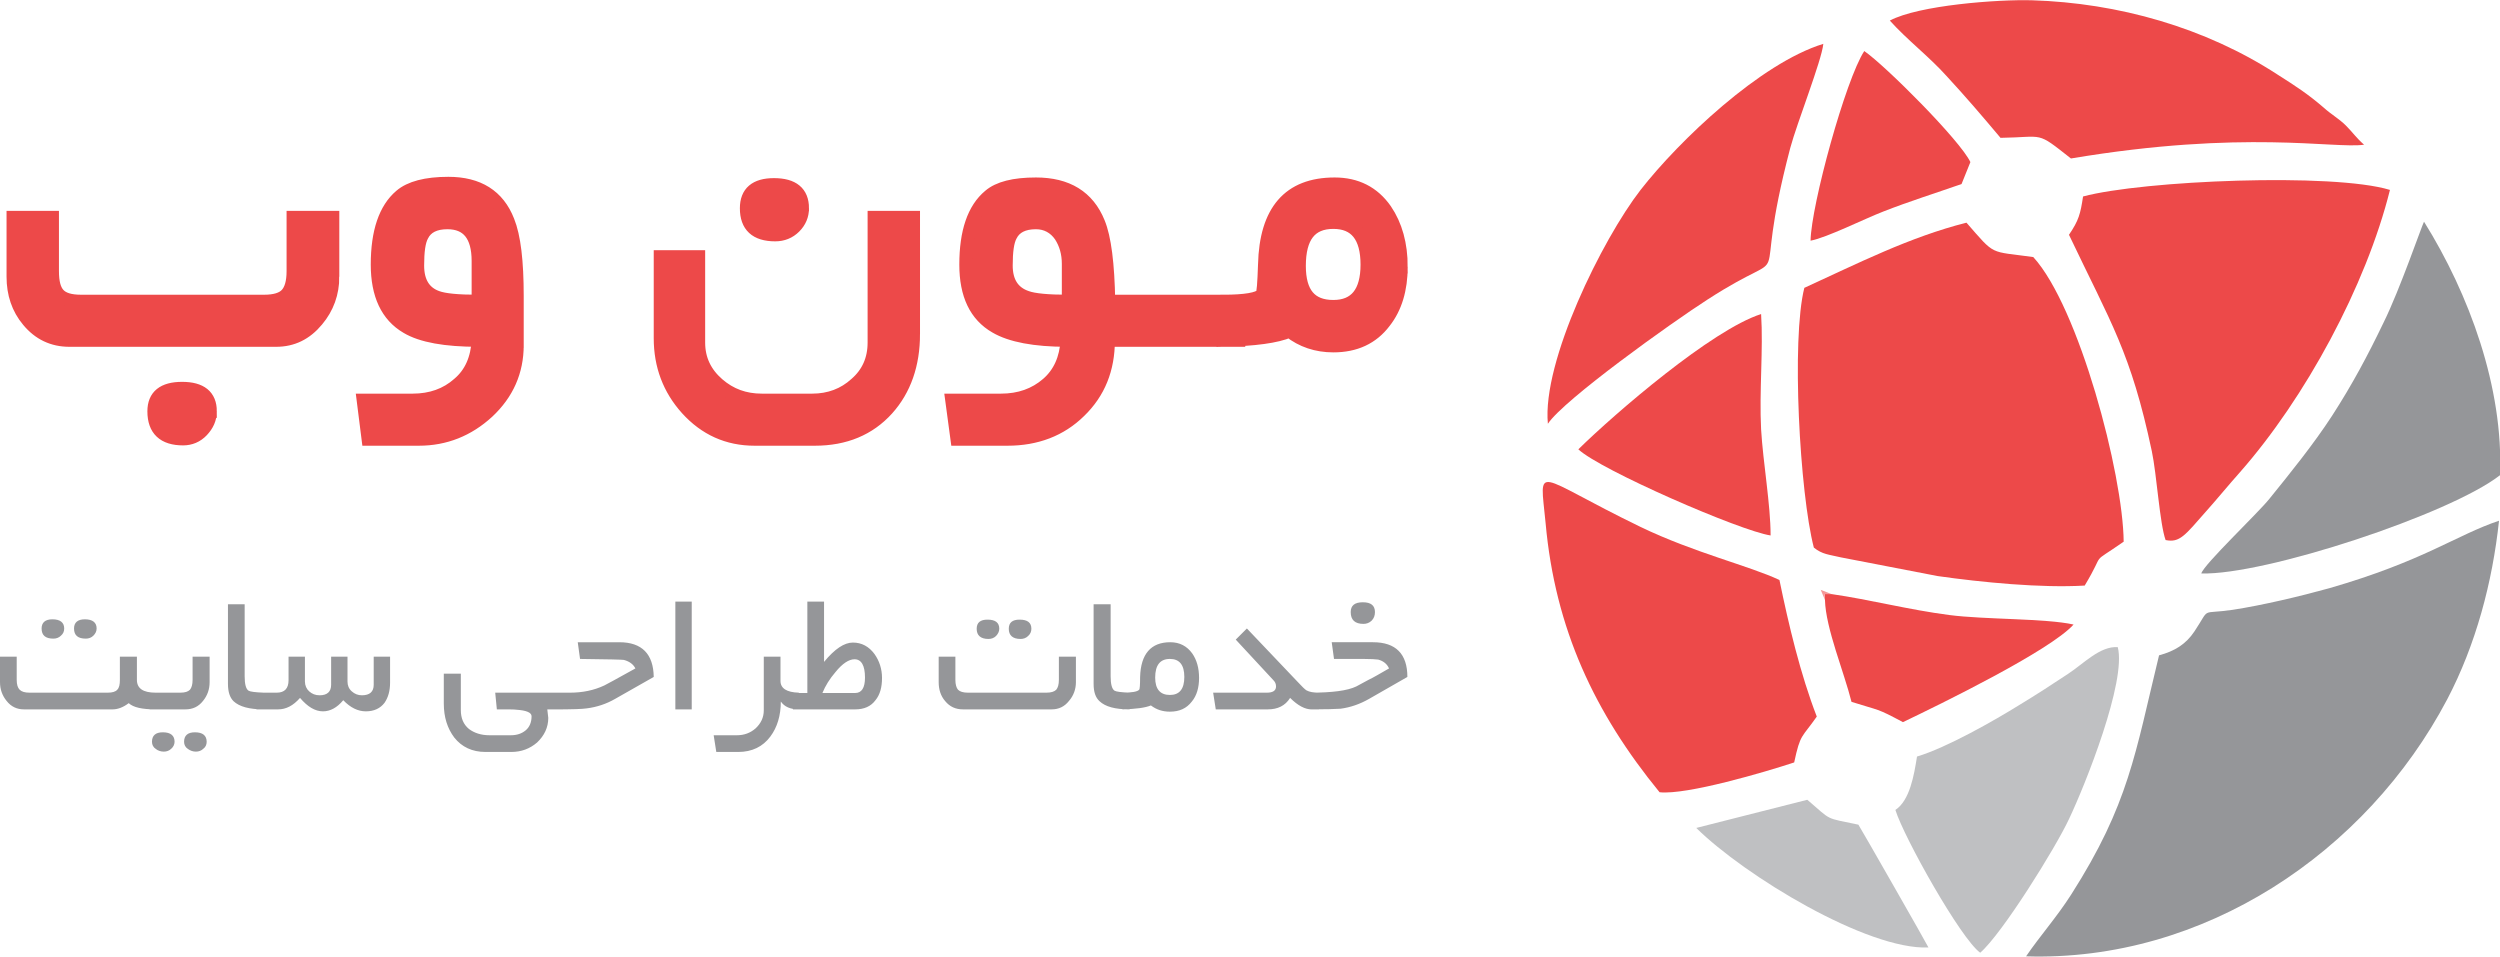
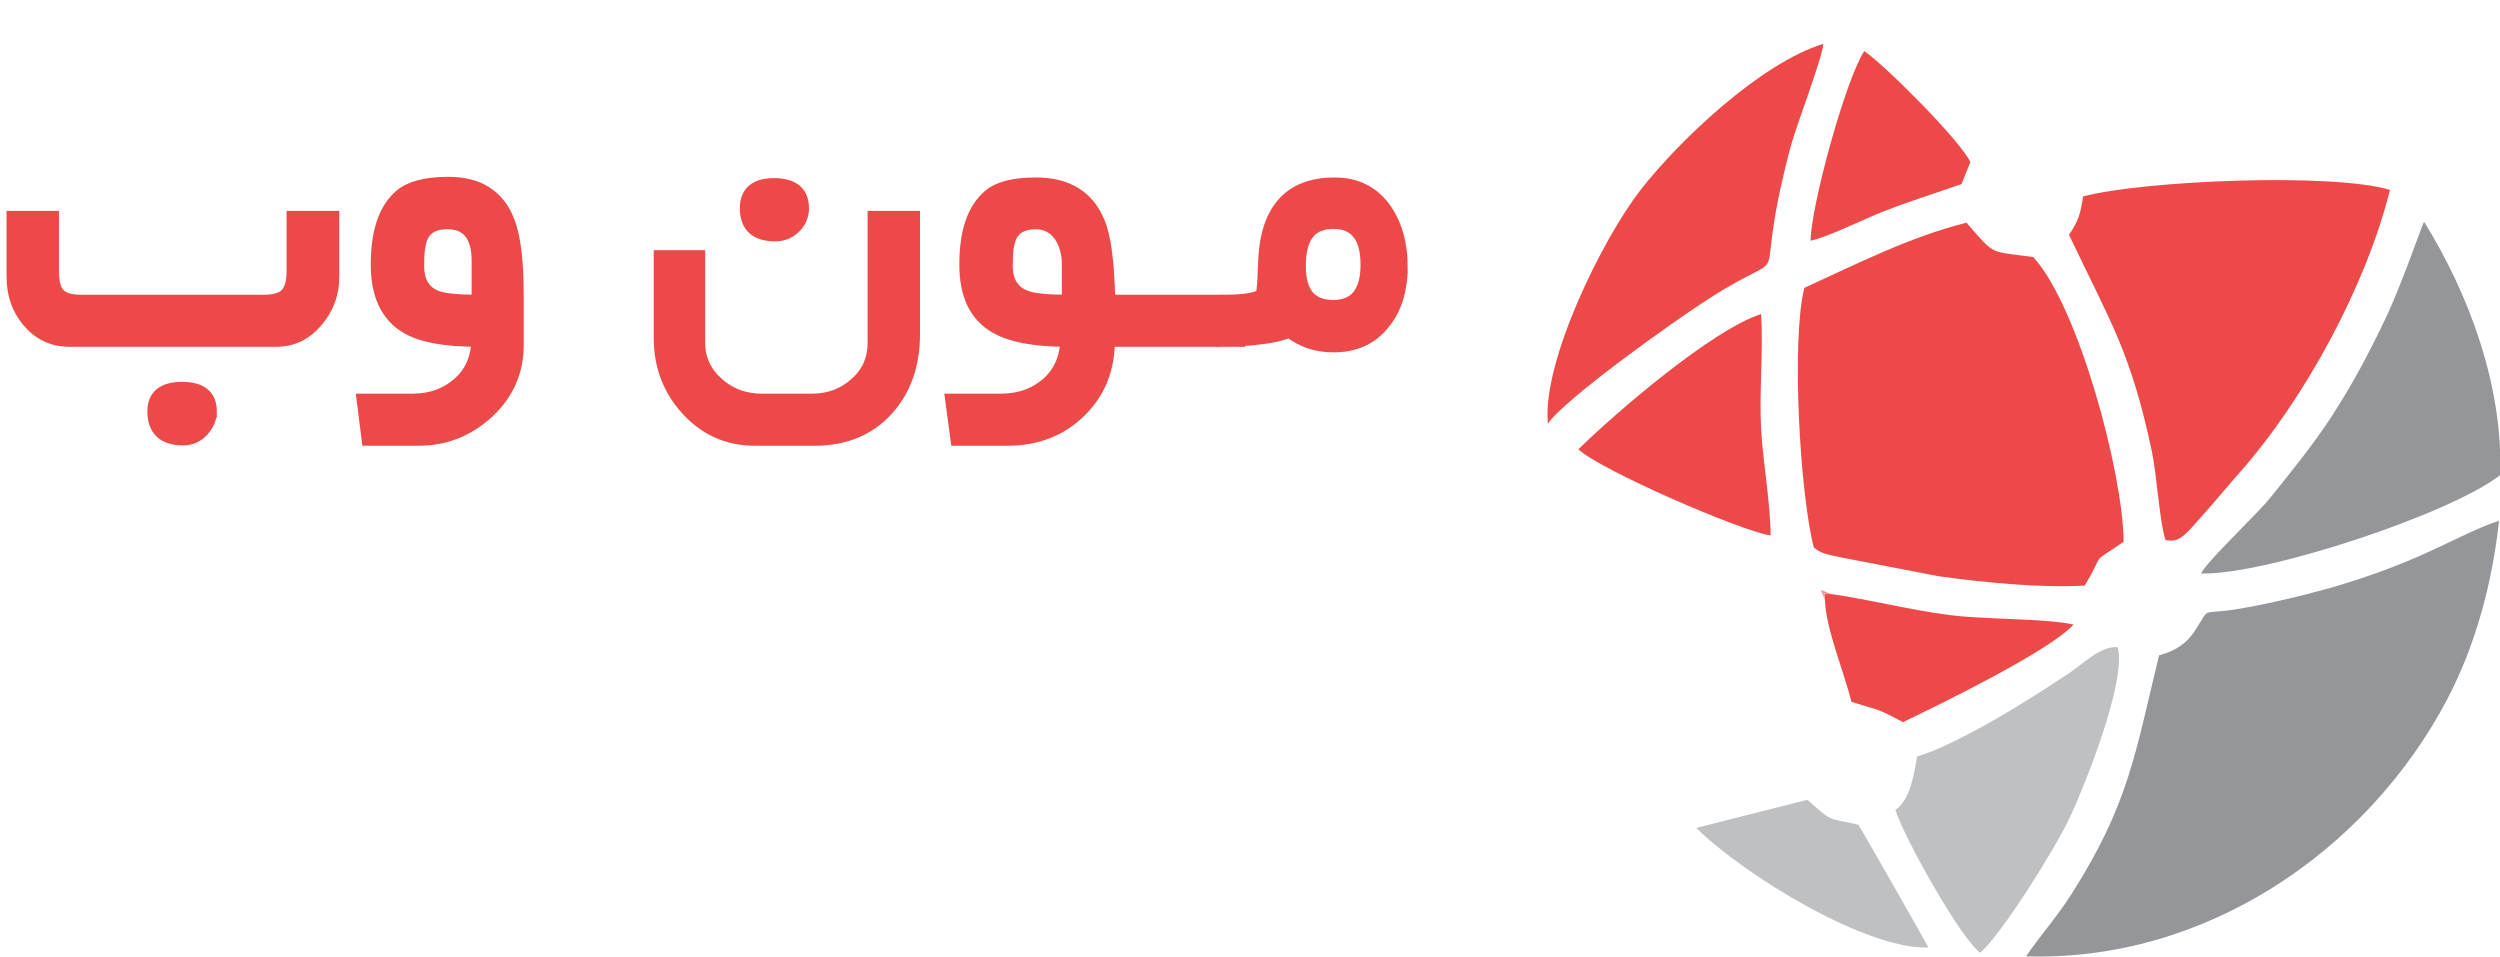
<svg xmlns="http://www.w3.org/2000/svg" xml:space="preserve" width="209px" height="80px" version="1.1" style="shape-rendering:geometricPrecision; text-rendering:geometricPrecision; image-rendering:optimizeQuality; fill-rule:evenodd; clip-rule:evenodd" viewBox="0 0 76.33 29.2">
  <defs>
    <style type="text/css">  .str0 {stroke:#ED4949;stroke-width:0.4;stroke-miterlimit:2.613} .fil1 {fill:#959699} .fil3 {fill:#BFC0C2} .fil2 {fill:#ED4949} .fil4 {fill:#F59898} .fil5 {fill:#959699;fill-rule:nonzero} .fil0 {fill:#ED4949;fill-rule:nonzero}  </style>
  </defs>
  <g id="Layer_x0020_1">
    <g id="_805310480">
      <path class="fil0 str0" d="M10.16 8.44c0,0.5 -0.16,0.95 -0.48,1.33 -0.34,0.41 -0.75,0.61 -1.25,0.61l-6.31 0c-0.51,0 -0.93,-0.2 -1.26,-0.6 -0.31,-0.37 -0.46,-0.82 -0.46,-1.34l0 -1.81 1.2 0 0 1.64c0,0.34 0.06,0.57 0.19,0.71 0.13,0.14 0.35,0.21 0.69,0.21l5.58 0c0.33,0 0.56,-0.07 0.69,-0.21 0.13,-0.14 0.2,-0.37 0.2,-0.71l0 -1.64 1.21 0 0 1.81zm-3.74 4.11c0,0.23 -0.09,0.42 -0.25,0.59 -0.16,0.17 -0.36,0.25 -0.58,0.25 -0.59,0 -0.89,-0.28 -0.89,-0.84 0,-0.47 0.29,-0.7 0.86,-0.7 0.57,0 0.86,0.23 0.86,0.7zm9.37 -2.02c0,0.8 -0.3,1.48 -0.9,2.04 -0.6,0.55 -1.3,0.83 -2.1,0.83l-1.55 0 -0.15 -1.19 1.51 0c0.56,0 1.03,-0.17 1.4,-0.5 0.38,-0.32 0.57,-0.77 0.6,-1.33 -1,0 -1.73,-0.13 -2.18,-0.4 -0.6,-0.35 -0.9,-0.99 -0.9,-1.91 0,-1 0.24,-1.7 0.71,-2.1 0.29,-0.25 0.78,-0.38 1.46,-0.38 0.91,0 1.52,0.38 1.82,1.15 0.19,0.47 0.28,1.23 0.28,2.29l0 1.5zm-1.19 -1.34l0 -1.23c0,-0.78 -0.32,-1.17 -0.94,-1.17 -0.38,0 -0.64,0.13 -0.77,0.39 -0.1,0.18 -0.14,0.49 -0.14,0.92 0,0.5 0.2,0.83 0.6,0.97 0.22,0.08 0.63,0.12 1.25,0.12zm9.9 -2.84c0,0.22 -0.08,0.41 -0.24,0.57 -0.16,0.16 -0.36,0.24 -0.59,0.24 -0.59,0 -0.88,-0.27 -0.88,-0.81 0,-0.48 0.28,-0.72 0.84,-0.72 0.58,0 0.87,0.24 0.87,0.72zm3.39 3.84c0,0.93 -0.27,1.7 -0.8,2.29 -0.55,0.61 -1.29,0.92 -2.21,0.92l-1.84 0c-0.82,0 -1.51,-0.31 -2.07,-0.93 -0.54,-0.6 -0.81,-1.32 -0.81,-2.15l0 -2.49 1.17 0 0 2.62c0,0.51 0.2,0.93 0.59,1.27 0.38,0.33 0.82,0.49 1.34,0.49l1.54 0c0.52,0 0.97,-0.17 1.33,-0.5 0.37,-0.32 0.56,-0.74 0.56,-1.26l0 -3.82 1.2 0 0 3.56zm6.75 0.19l-0.8 0c0,0.88 -0.29,1.6 -0.88,2.17 -0.58,0.57 -1.32,0.85 -2.2,0.85l-1.54 0 -0.16 -1.19 1.5 0c0.57,0 1.04,-0.17 1.42,-0.5 0.37,-0.32 0.57,-0.77 0.6,-1.33 -0.99,0 -1.72,-0.14 -2.18,-0.41 -0.61,-0.35 -0.91,-0.98 -0.91,-1.9 0,-1 0.24,-1.7 0.72,-2.1 0.28,-0.24 0.75,-0.36 1.42,-0.36 0.95,0 1.59,0.39 1.91,1.18 0.19,0.46 0.29,1.26 0.31,2.4l0.79 0 0 1.19zm-2.02 -1.19l0 -1.14c0,-0.33 -0.08,-0.61 -0.24,-0.86 -0.18,-0.26 -0.44,-0.4 -0.75,-0.4 -0.38,0 -0.64,0.13 -0.77,0.39 -0.1,0.18 -0.14,0.49 -0.14,0.92 0,0.5 0.21,0.83 0.63,0.97 0.22,0.08 0.65,0.12 1.27,0.12zm5.2 1.19l-3.49 0 0 -1.19 3.49 0 0 1.19zm4.96 -2.24c0,0.68 -0.17,1.25 -0.51,1.68 -0.37,0.49 -0.89,0.73 -1.56,0.73 -0.51,0 -0.96,-0.15 -1.34,-0.45 -0.39,0.17 -1.07,0.26 -2.03,0.28l0 -1.19c0.68,0 1.08,-0.07 1.19,-0.2 0.04,-0.05 0.06,-0.35 0.08,-0.92 0.04,-1.64 0.75,-2.46 2.14,-2.46 0.66,0 1.18,0.26 1.55,0.79 0.32,0.47 0.48,1.05 0.48,1.74zm-1.04 -0.07c0,-0.86 -0.35,-1.29 -1.03,-1.29 -0.7,0 -1.04,0.44 -1.04,1.33 0,0.83 0.34,1.24 1.04,1.24 0.68,0 1.03,-0.43 1.03,-1.28z" />
      <g>
        <path class="fil1" d="M65.92 20c-0.73,3 -0.92,4.54 -2.68,7.3 -0.44,0.69 -0.95,1.26 -1.38,1.89 5.42,0.17 10.39,-3.16 12.86,-7.85 0.87,-1.66 1.38,-3.57 1.58,-5.45 -1.29,0.43 -2.3,1.23 -5.18,2.06 -0.9,0.25 -2.04,0.52 -2.95,0.66 -1.02,0.15 -0.66,-0.11 -1.17,0.66 -0.26,0.39 -0.6,0.6 -1.08,0.73z" />
        <path class="fil2" d="M55.09 8.78c-0.4,1.58 -0.14,6.27 0.29,7.93 0.26,0.21 0.45,0.21 0.83,0.3l2.95 0.57c1.33,0.19 3.16,0.37 4.49,0.29 0.68,-1.13 0.1,-0.58 1.19,-1.34 -0.02,-2.08 -1.37,-7.17 -2.76,-8.69 -1.36,-0.19 -1.14,-0.02 -2.04,-1.05 -1.74,0.44 -3.33,1.25 -4.95,1.99z" />
        <path class="fil2" d="M63.6 5.99c-0.08,0.53 -0.13,0.73 -0.43,1.17 1.28,2.69 1.89,3.59 2.53,6.61 0.15,0.71 0.24,2.21 0.42,2.71 0.43,0.09 0.59,-0.14 1.24,-0.88 0.34,-0.38 0.69,-0.81 1.03,-1.19 1.99,-2.26 3.85,-5.69 4.58,-8.62 -1.73,-0.53 -7.54,-0.29 -9.37,0.2z" />
-         <path class="fil2" d="M50.67 24.18c0.83,0.09 3.23,-0.62 4.11,-0.91 0.19,-0.89 0.23,-0.74 0.69,-1.4 -0.5,-1.29 -0.86,-2.81 -1.14,-4.17 -0.91,-0.43 -2.6,-0.83 -4.24,-1.62 -3.3,-1.6 -3.08,-2 -2.9,-0.12 0.29,3.23 1.5,5.8 3.48,8.22z" />
-         <path class="fil2" d="M57.7 0.62c0.53,0.59 1.2,1.1 1.73,1.69 0.6,0.65 1.07,1.2 1.65,1.89 1.36,-0.02 1.07,-0.22 2.15,0.63 5.3,-0.89 8.03,-0.29 8.95,-0.42 -0.24,-0.21 -0.34,-0.37 -0.56,-0.59 -0.2,-0.2 -0.45,-0.34 -0.67,-0.54 -0.5,-0.43 -0.86,-0.66 -1.41,-1.01 -2.21,-1.44 -4.87,-2.19 -7.5,-2.27 -1.04,-0.03 -3.46,0.15 -4.34,0.62z" />
        <path class="fil1" d="M67.21 17.5c1.93,0.06 7.6,-1.81 9.12,-3 0.11,-2.67 -0.94,-5.53 -2.32,-7.74 -0.07,0.13 -0.74,2.08 -1.23,3.07 -0.49,1.02 -0.96,1.9 -1.58,2.86 -0.56,0.86 -1.27,1.74 -1.91,2.53 -0.35,0.44 -2,2 -2.08,2.28z" />
        <path class="fil2" d="M47.26 12.93c0.48,-0.73 3.78,-3.09 4.87,-3.79 2.89,-1.87 1.24,0.28 2.53,-4.63 0.2,-0.75 0.96,-2.67 1.01,-3.18 -1.92,0.59 -4.4,2.95 -5.58,4.46 -1.17,1.51 -3.01,5.24 -2.83,7.14z" />
        <path class="fil3" d="M58.53 23.09c-0.09,0.57 -0.22,1.34 -0.66,1.63 0.26,0.84 2,3.94 2.59,4.36 0.67,-0.58 2.3,-3.2 2.71,-4.08 0.5,-1.05 1.76,-4.21 1.49,-5.25 -0.54,-0.04 -1.05,0.51 -1.51,0.81 -0.45,0.3 -0.99,0.65 -1.47,0.94 -0.82,0.51 -2.25,1.32 -3.15,1.59z" />
        <path class="fil2" d="M48.19 13.71c0.67,0.63 4.94,2.49 5.87,2.63 0,-0.94 -0.23,-2.22 -0.29,-3.24 -0.06,-1.17 0.07,-2.44 0,-3.52 -1.5,0.48 -4.45,3.02 -5.58,4.13z" />
        <path class="fil2" d="M55.72 18.31c0.02,0.86 0.59,2.22 0.81,3.11 0.88,0.28 0.75,0.18 1.57,0.62 1.13,-0.54 4.49,-2.18 5.21,-2.98 -0.84,-0.19 -2.72,-0.15 -3.79,-0.29 -1.24,-0.16 -2.42,-0.47 -3.6,-0.64l-0.21 0 0.01 0.18z" />
        <path class="fil2" d="M55.28 7.34c0.49,-0.09 1.65,-0.67 2.22,-0.89 0.79,-0.31 1.59,-0.56 2.39,-0.84l0.27 -0.67c-0.32,-0.67 -2.59,-2.94 -3.24,-3.39 -0.57,0.87 -1.62,4.7 -1.64,5.79z" />
        <path class="fil3" d="M51.79 25.27c1.48,1.46 5.22,3.73 7.09,3.65 -0.01,-0.04 -2.1,-3.7 -2.14,-3.75 -1.04,-0.22 -0.79,-0.1 -1.56,-0.76l-3.39 0.86z" />
        <polygon class="fil4" points="55.72,18.31 55.71,18.13 55.92,18.13 55.59,18 " />
      </g>
-       <path class="fil5" d="M2.95 19.18c0,0.09 -0.04,0.16 -0.1,0.22 -0.06,0.06 -0.14,0.09 -0.23,0.09 -0.24,0 -0.36,-0.1 -0.36,-0.31 0,-0.18 0.11,-0.28 0.33,-0.28 0.24,0 0.36,0.1 0.36,0.28zm-0.99 0c0,0.09 -0.03,0.16 -0.1,0.22 -0.06,0.06 -0.14,0.09 -0.23,0.09 -0.24,0 -0.36,-0.1 -0.36,-0.31 0,-0.18 0.11,-0.28 0.33,-0.28 0.24,0 0.36,0.1 0.36,0.28zm2.79 2.47c-0.41,0 -0.68,-0.06 -0.82,-0.19 -0.17,0.13 -0.34,0.19 -0.49,0.19l-2.71 0c-0.21,0 -0.39,-0.08 -0.53,-0.26 -0.13,-0.16 -0.2,-0.35 -0.2,-0.57l0 -0.78 0.51 0 0 0.71c0,0.14 0.03,0.24 0.09,0.3 0.06,0.06 0.16,0.09 0.3,0.09l2.39 0c0.14,0 0.24,-0.03 0.29,-0.09 0.06,-0.06 0.08,-0.16 0.08,-0.3l0 -0.71 0.52 0 0 0.71c0,0.26 0.19,0.39 0.57,0.39l0 0.51zm1.65 -0.83c0,0.22 -0.07,0.41 -0.2,0.57 -0.14,0.18 -0.32,0.26 -0.54,0.26l-1.09 0 0 -0.51 0.93 0c0.15,0 0.24,-0.03 0.3,-0.09 0.05,-0.06 0.08,-0.16 0.08,-0.3l0 -0.71 0.52 0 0 0.78zm-0.09 1.82c0,0.08 -0.03,0.16 -0.1,0.21 -0.06,0.06 -0.14,0.09 -0.23,0.09 -0.09,0 -0.17,-0.03 -0.24,-0.08 -0.08,-0.05 -0.12,-0.13 -0.12,-0.22 0,-0.19 0.11,-0.29 0.33,-0.29 0.24,0 0.36,0.1 0.36,0.29zm-0.98 0c0,0.08 -0.04,0.16 -0.1,0.21 -0.06,0.06 -0.14,0.09 -0.23,0.09 -0.09,0 -0.18,-0.03 -0.24,-0.08 -0.08,-0.05 -0.12,-0.13 -0.12,-0.22 0,-0.19 0.11,-0.29 0.33,-0.29 0.24,0 0.36,0.1 0.36,0.29zm2.72 -0.99c-0.43,0 -0.74,-0.08 -0.92,-0.25 -0.11,-0.11 -0.17,-0.28 -0.17,-0.53l0 -2.43 0.51 0 0 2.2c0,0.24 0.04,0.39 0.12,0.44 0.05,0.03 0.2,0.05 0.46,0.06l0 0.51zm3.86 -0.82c0,0.26 -0.06,0.46 -0.17,0.62 -0.13,0.17 -0.32,0.26 -0.57,0.26 -0.24,0 -0.47,-0.11 -0.69,-0.34 -0.19,0.23 -0.4,0.34 -0.62,0.34 -0.24,0 -0.47,-0.14 -0.7,-0.41 -0.21,0.24 -0.43,0.35 -0.67,0.35l-0.66 0 0 -0.51 0.62 0c0.24,0 0.36,-0.13 0.36,-0.38l0 -0.72 0.5 0 0 0.76c0,0.12 0.05,0.23 0.13,0.3 0.09,0.08 0.19,0.12 0.32,0.12 0.23,0 0.35,-0.11 0.35,-0.32l0 -0.86 0.5 0 0 0.76c0,0.12 0.04,0.22 0.13,0.3 0.09,0.08 0.19,0.12 0.31,0.12 0.24,0 0.36,-0.11 0.36,-0.32l0 -0.86 0.5 0 0 0.79zm5.28 0.82l-0.48 0 0.03 0.26c0,0.29 -0.12,0.54 -0.34,0.75 -0.22,0.19 -0.48,0.29 -0.79,0.29l-0.79 0c-0.4,0 -0.72,-0.15 -0.95,-0.44 -0.21,-0.28 -0.32,-0.62 -0.32,-1.04l0 -0.91 0.52 0 0 1.11c0,0.25 0.08,0.44 0.25,0.58 0.16,0.12 0.37,0.19 0.62,0.19l0.66 0c0.18,0 0.33,-0.05 0.45,-0.15 0.12,-0.1 0.18,-0.25 0.18,-0.43 0,-0.11 -0.15,-0.18 -0.47,-0.2 -0.05,-0.01 -0.25,-0.01 -0.59,-0.01l-0.05 -0.51 2.07 0 0 0.51zm2.77 -0.99l-1.18 0.67c-0.26,0.15 -0.55,0.25 -0.87,0.29 -0.13,0.02 -0.43,0.03 -0.92,0.03l0 -0.51 0.41 0c0.38,0 0.73,-0.07 1.05,-0.22 0.05,-0.02 0.37,-0.2 0.95,-0.52 -0.06,-0.12 -0.17,-0.21 -0.35,-0.26 -0.05,-0.01 -0.49,-0.02 -1.34,-0.03l-0.07 -0.51 1.27 0c0.69,0 1.04,0.36 1.05,1.06zm1.16 0.99l-0.5 0 0 -3.29 0.5 0 0 3.29zm3.27 0c-0.26,0 -0.44,-0.08 -0.55,-0.24 0,0.43 -0.11,0.79 -0.32,1.07 -0.23,0.31 -0.56,0.47 -0.98,0.47l-0.67 0 -0.08 -0.51 0.71 0c0.22,0 0.41,-0.07 0.57,-0.21 0.16,-0.15 0.25,-0.33 0.25,-0.55l0 -1.64 0.51 0 0 0.74c0,0.23 0.19,0.35 0.56,0.36l0 0.51zm1.72 0l-1.9 0 0 -0.5 0.44 0 0 -2.79 0.51 0 0 1.84c0.33,-0.4 0.62,-0.59 0.88,-0.59 0.27,0 0.49,0.12 0.66,0.35 0.15,0.21 0.23,0.46 0.23,0.73 0,0.28 -0.06,0.51 -0.2,0.68 -0.14,0.19 -0.35,0.28 -0.62,0.28zm-0.02 -1.53c-0.17,0 -0.37,0.13 -0.58,0.39 -0.18,0.21 -0.31,0.42 -0.4,0.64l1 0c0.2,0 0.3,-0.16 0.3,-0.47 0,-0.37 -0.11,-0.56 -0.32,-0.56zm5.4 -0.93c0,0.08 -0.03,0.16 -0.1,0.22 -0.06,0.06 -0.14,0.09 -0.23,0.09 -0.24,0 -0.36,-0.11 -0.36,-0.31 0,-0.19 0.11,-0.28 0.33,-0.28 0.24,0 0.36,0.09 0.36,0.28zm-0.98 0c0,0.08 -0.04,0.16 -0.1,0.22 -0.06,0.06 -0.14,0.09 -0.23,0.09 -0.24,0 -0.36,-0.11 -0.36,-0.31 0,-0.19 0.11,-0.28 0.33,-0.28 0.24,0 0.36,0.09 0.36,0.28zm2.34 1.63c0,0.21 -0.07,0.41 -0.21,0.57 -0.14,0.18 -0.32,0.26 -0.53,0.26l-2.71 0c-0.22,0 -0.4,-0.08 -0.54,-0.25 -0.14,-0.16 -0.2,-0.36 -0.2,-0.58l0 -0.78 0.51 0 0 0.71c0,0.14 0.03,0.24 0.08,0.3 0.06,0.06 0.16,0.09 0.3,0.09l2.4 0c0.14,0 0.24,-0.03 0.3,-0.09 0.05,-0.06 0.08,-0.16 0.08,-0.3l0 -0.71 0.52 0 0 0.78zm1.64 0.83c-0.44,0 -0.74,-0.08 -0.92,-0.25 -0.12,-0.11 -0.18,-0.28 -0.18,-0.53l0 -2.43 0.52 0 0 2.2c0,0.24 0.04,0.39 0.12,0.44 0.05,0.03 0.2,0.05 0.46,0.06l0 0.51zm2.12 -0.96c0,0.29 -0.07,0.54 -0.22,0.72 -0.16,0.21 -0.38,0.31 -0.67,0.31 -0.22,0 -0.41,-0.06 -0.58,-0.19 -0.17,0.07 -0.46,0.11 -0.87,0.12l0 -0.51c0.29,0 0.46,-0.03 0.51,-0.09 0.02,-0.01 0.03,-0.15 0.03,-0.39 0.02,-0.7 0.33,-1.06 0.92,-1.06 0.29,0 0.51,0.12 0.67,0.34 0.14,0.2 0.21,0.45 0.21,0.75zm-0.45 -0.03c0,-0.37 -0.15,-0.55 -0.44,-0.55 -0.3,0 -0.45,0.19 -0.45,0.57 0,0.35 0.15,0.53 0.45,0.53 0.29,0 0.44,-0.18 0.44,-0.55zm4.11 0.99l-0.23 0c-0.19,0 -0.41,-0.11 -0.65,-0.35 -0.15,0.24 -0.38,0.35 -0.68,0.35l-1.59 0 -0.08 -0.51 1.64 0c0.18,0 0.28,-0.06 0.28,-0.19 0,-0.08 -0.03,-0.14 -0.08,-0.19l-1.15 -1.24 0.34 -0.34 1.55 1.63c0.13,0.14 0.22,0.23 0.27,0.26 0.09,0.05 0.22,0.07 0.38,0.07l0 0.51zm1.71 -2.97c0,0.1 -0.03,0.19 -0.1,0.26 -0.07,0.07 -0.16,0.1 -0.25,0.1 -0.26,0 -0.39,-0.12 -0.39,-0.36 0,-0.2 0.12,-0.3 0.37,-0.3 0.25,0 0.37,0.1 0.37,0.3zm0.99 1.98l-1.17 0.67c-0.28,0.16 -0.57,0.26 -0.87,0.3 -0.15,0.01 -0.46,0.02 -0.92,0.02l0 -0.51c0.66,0 1.13,-0.06 1.4,-0.19 0.02,-0.01 0.15,-0.08 0.37,-0.2 0.15,-0.07 0.35,-0.19 0.63,-0.35 -0.06,-0.14 -0.18,-0.23 -0.33,-0.27 -0.07,-0.01 -0.22,-0.02 -0.45,-0.02l-0.9 0 -0.07 -0.51 1.26 0c0.7,0 1.05,0.36 1.05,1.06z" />
    </g>
  </g>
</svg>